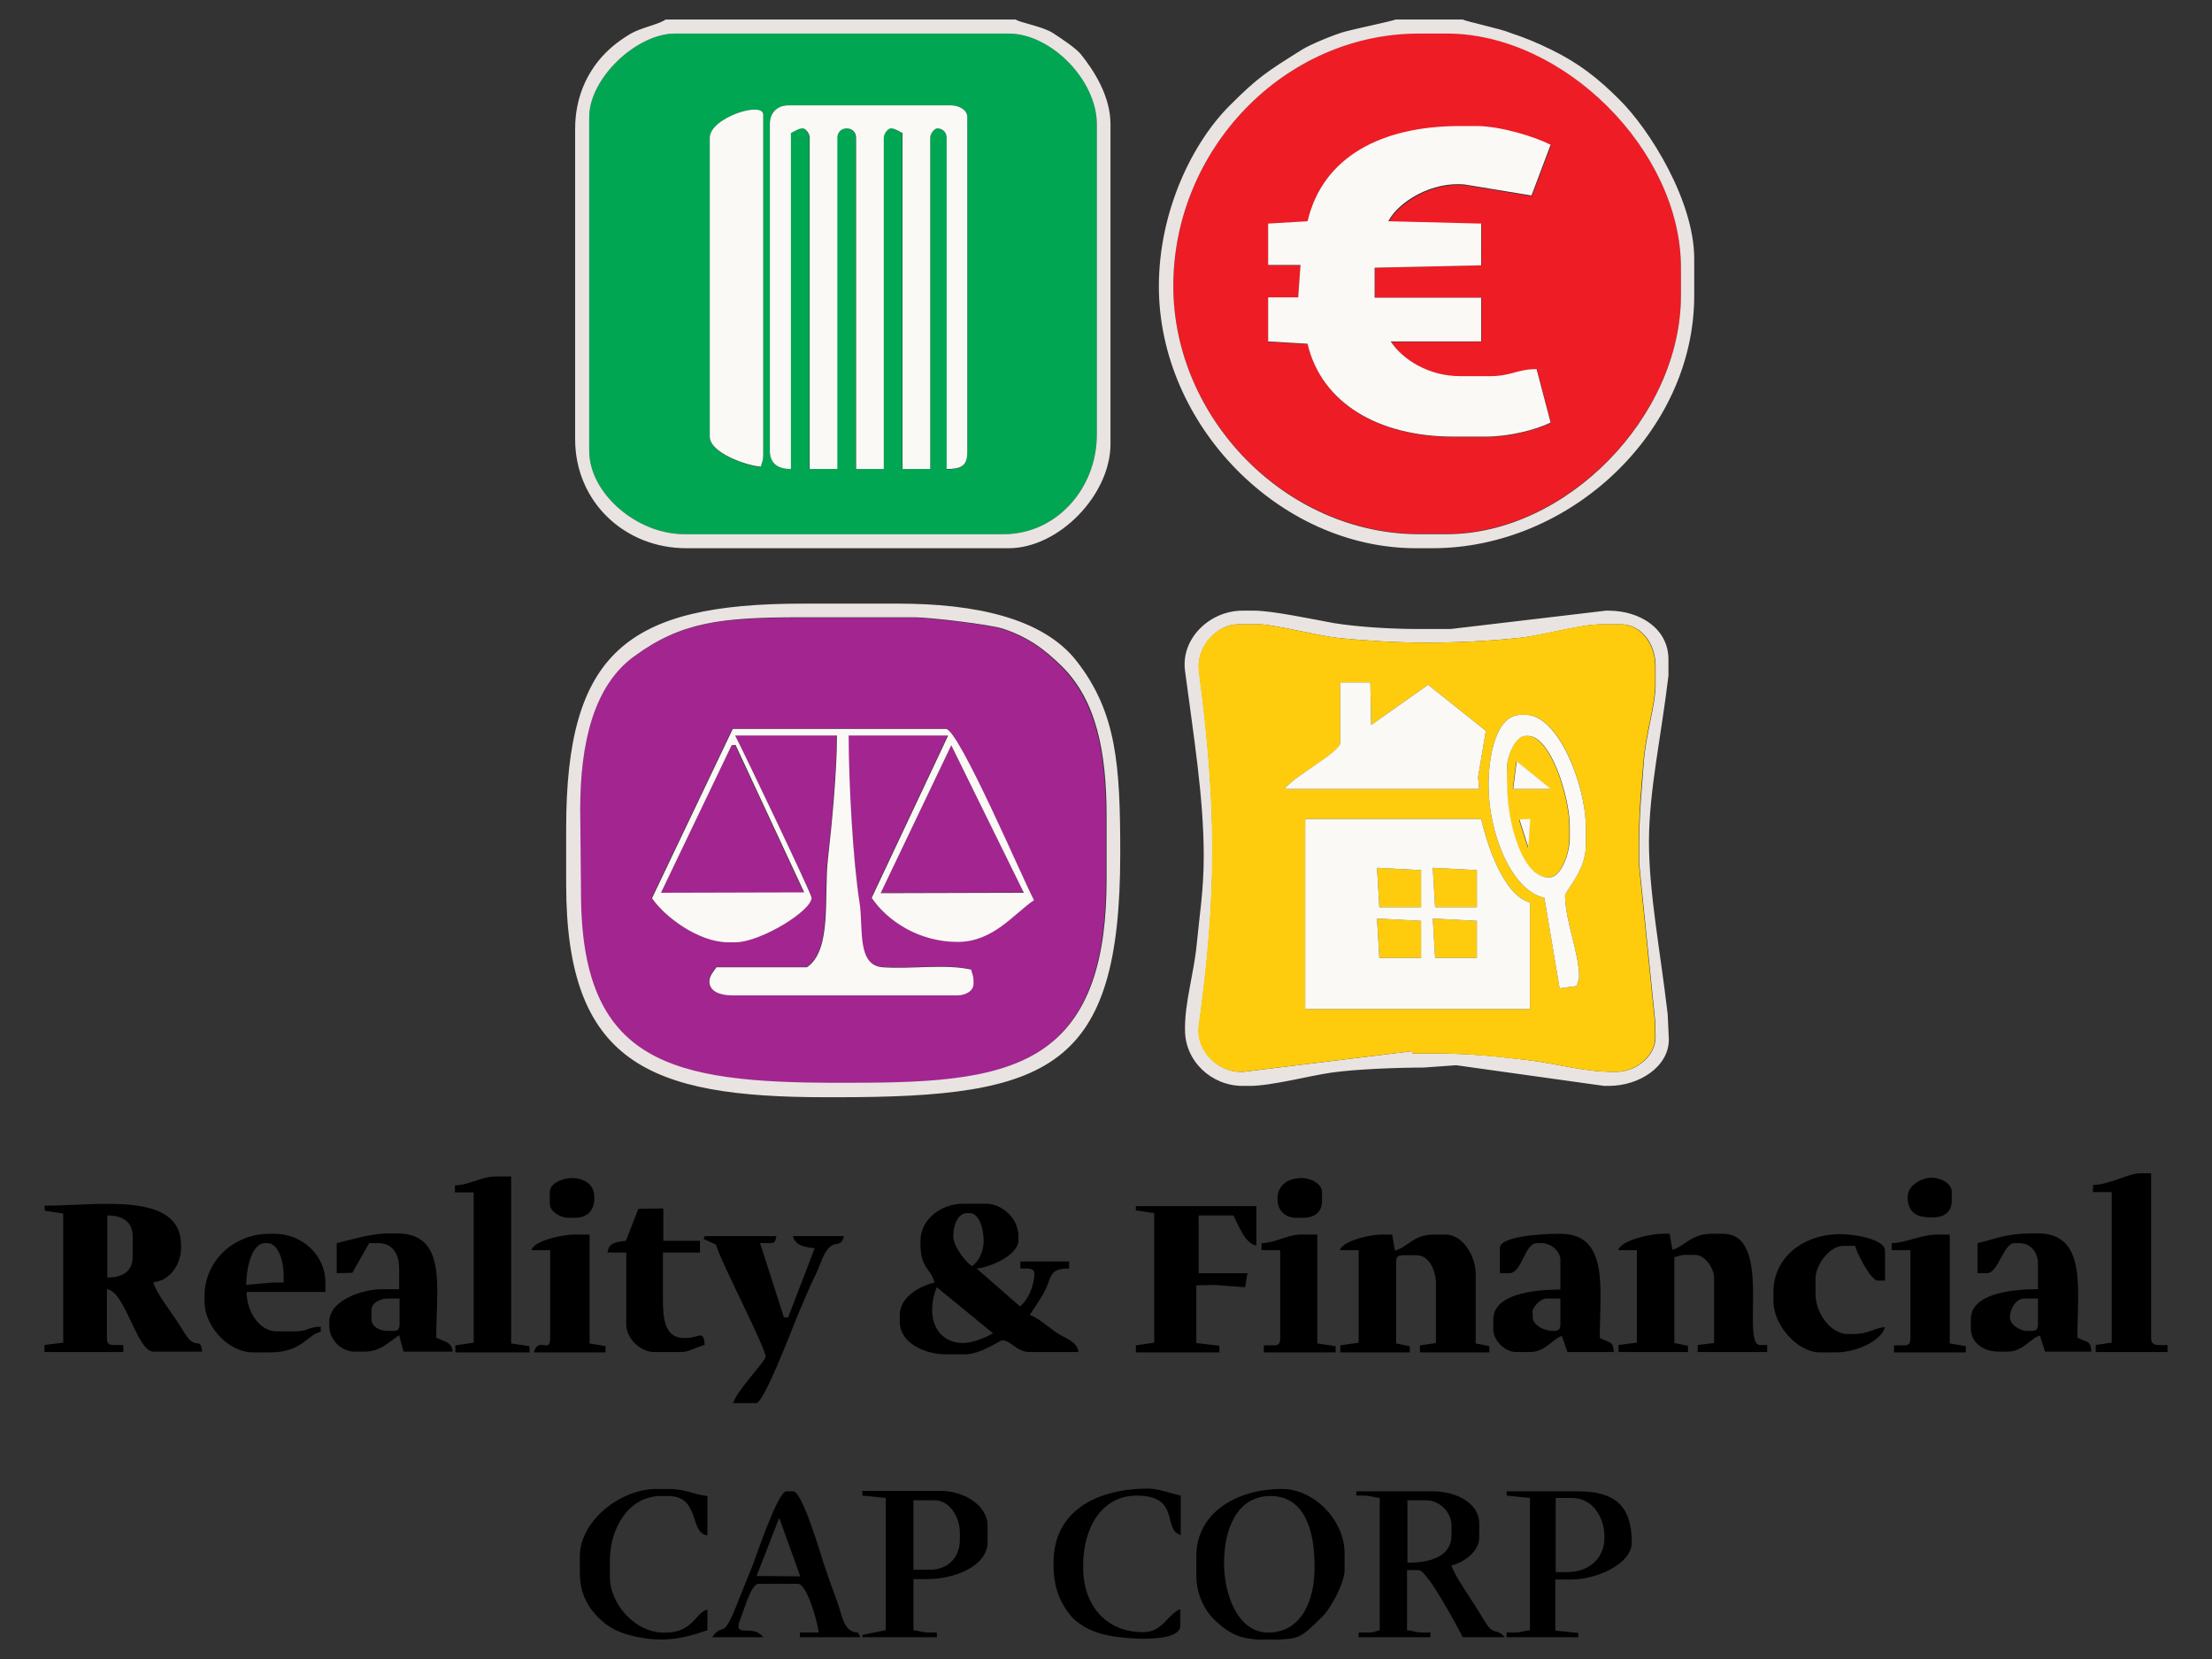
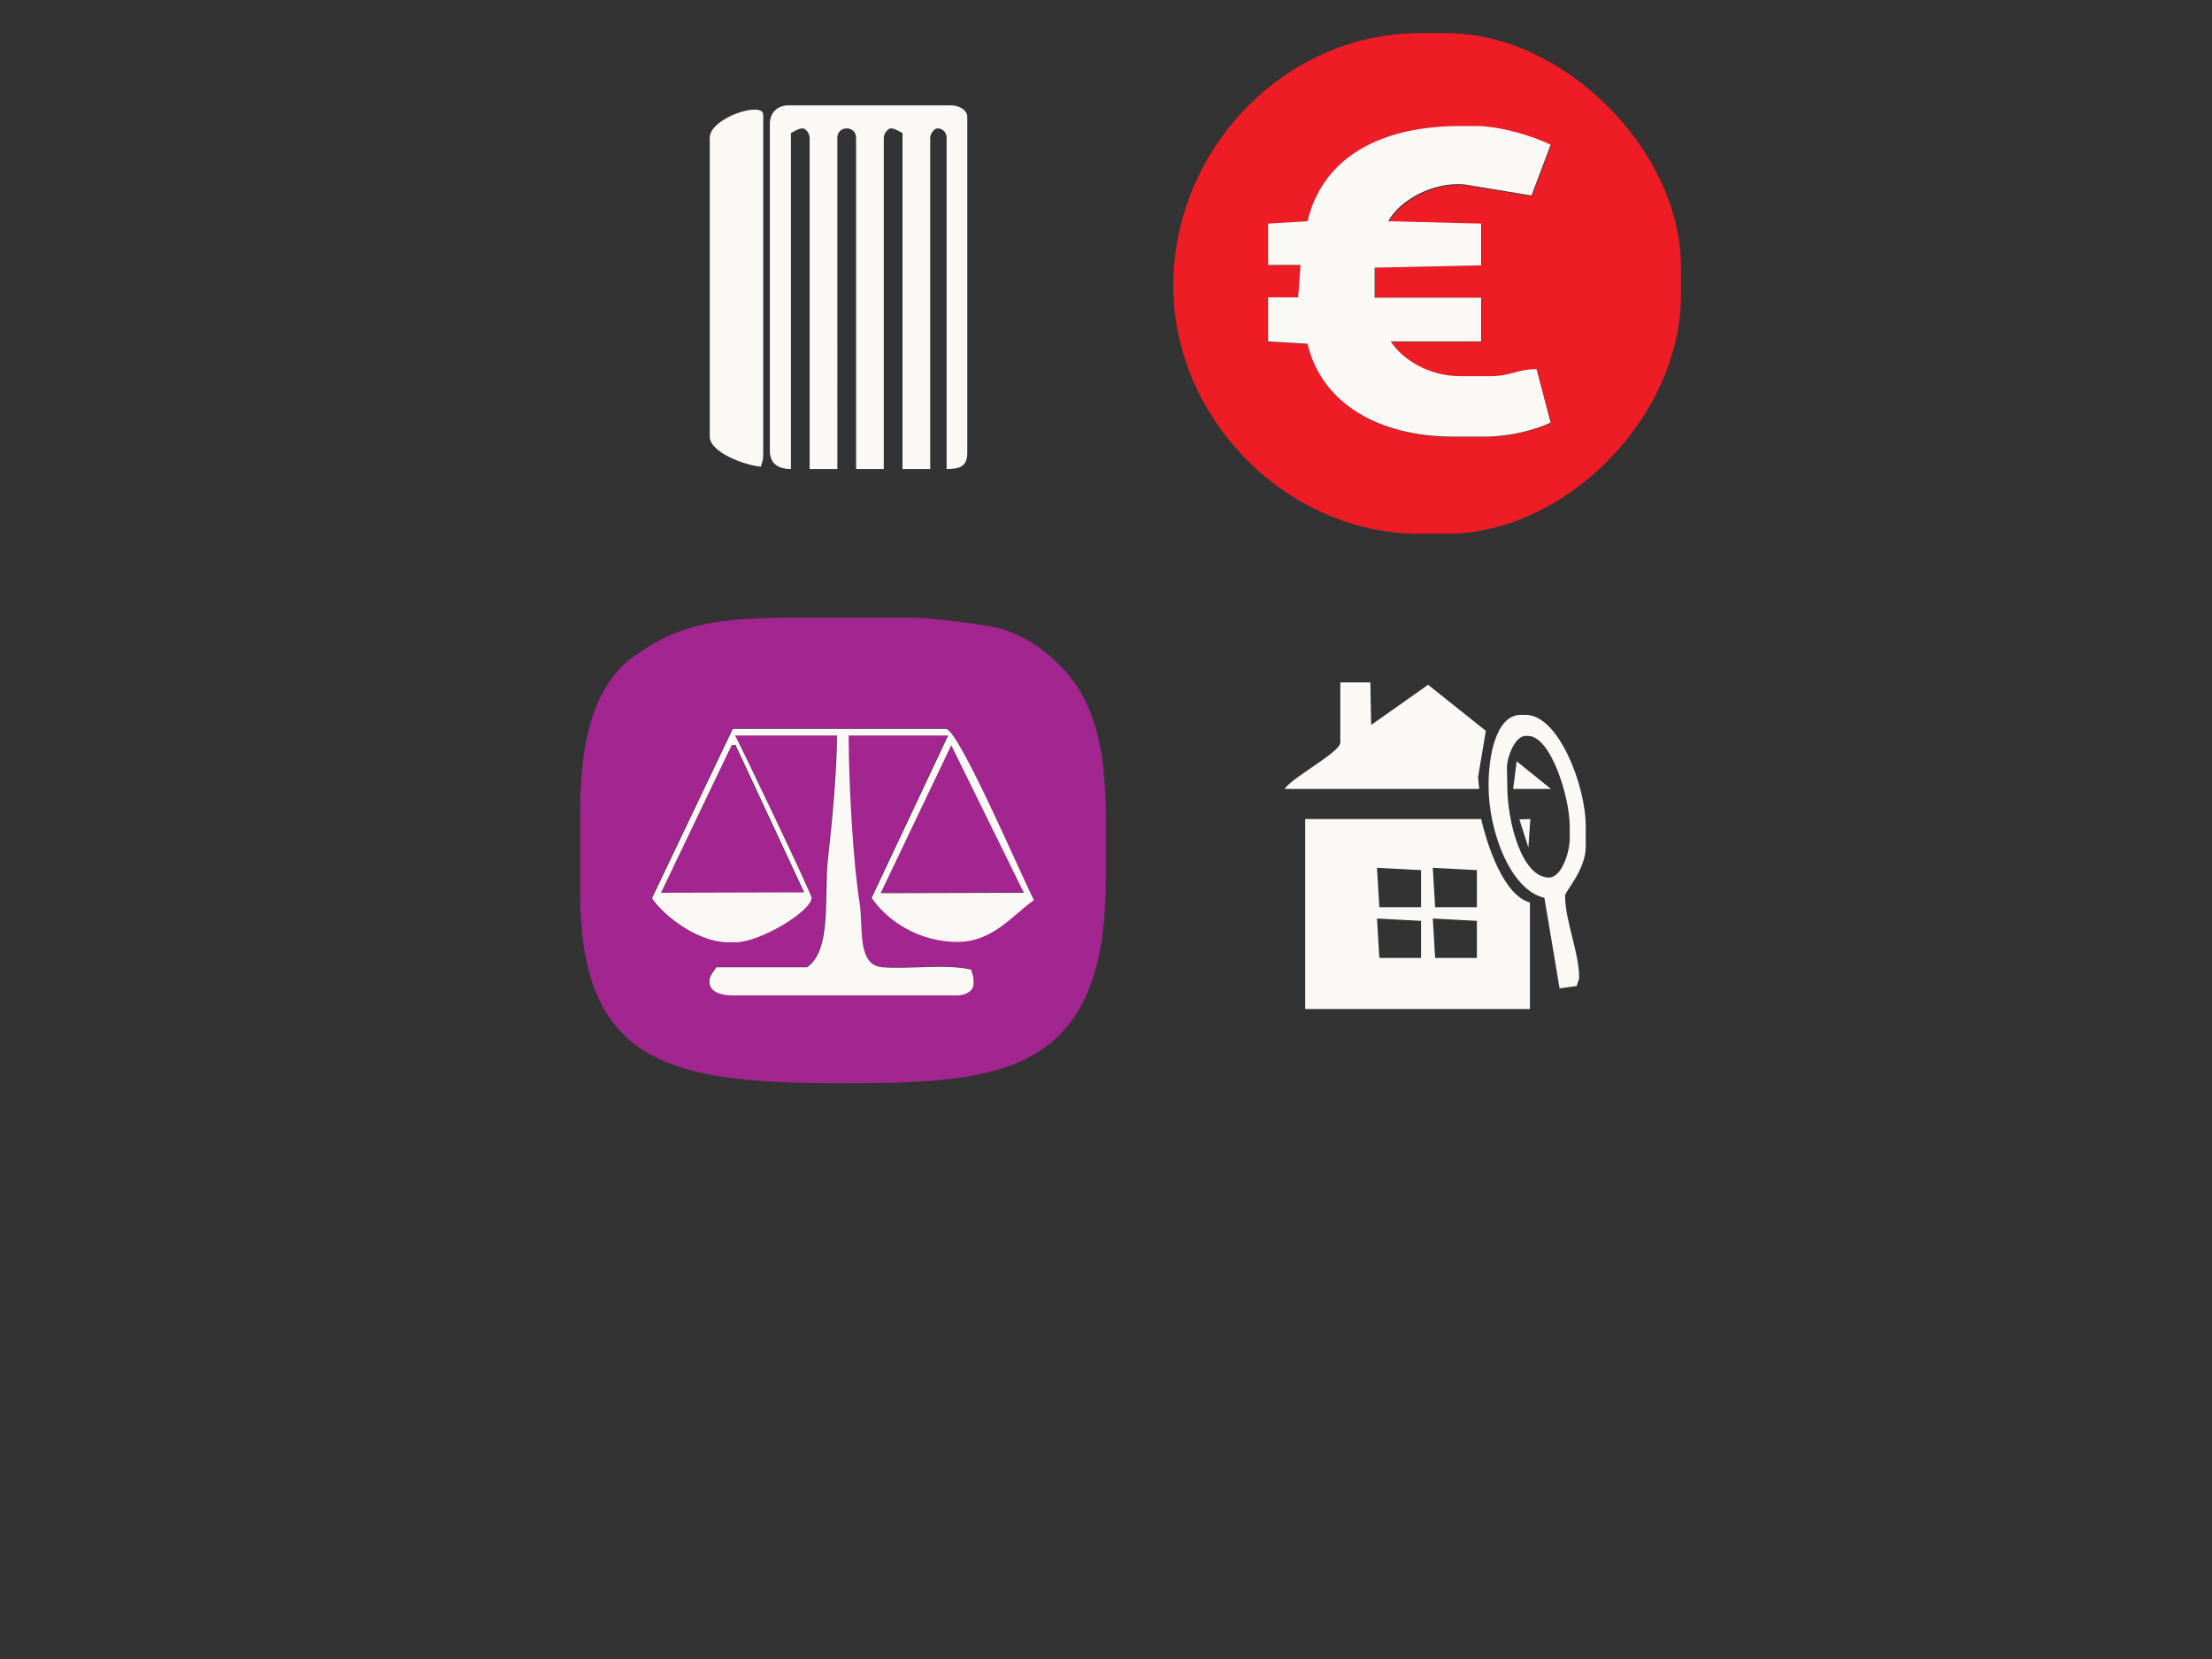
<svg xmlns="http://www.w3.org/2000/svg" version="1.1" id="Vrstva_1" text-rendering="geometricPrecision" shape-rendering="geometricPrecision" image-rendering="optimizeQuality" x="0px" y="0px" viewBox="0 0 566.9 425.2" enable-background="new 0 0 566.9 425.2" xml:space="preserve">
  <rect x="0" y="0" width="566.9" height="425.2" fill="#333333" stroke="none" />
  <g id="Vrstva_x0020_1">
    <g id="_117956160">
      <path id="_117962544" fill-rule="evenodd" clip-rule="evenodd" fill="#A32590" d="M208,230.1c0,3.3-12.9,11.3-19.6,11.3h-1.8    c-7.7,0-16.5-6.6-19.6-11.3l20.7-43.4h54.6c3.2,0,19.8,38.7,22.6,43.9c-5.2,3.5-10.4,10.7-19.6,10.7c-9.9,0-18.1-5.5-22-11.3    l19.6-41.6h-25.5c0,11.9,1.2,32.2,2.8,42.9c1,6.4-0.8,16.1,6,16.5c7.4,0.5,16.2-0.9,22.6,0.6c0.3,1.3,0.6,1.4,0.6,3v0.6    c0,1.9-2.2,3-4.2,3h-57.6c-2.8,0-5.9-0.7-5.9-3.6c0-1.4,1.2-2.6,1.8-3.6h23.2c6.5-4.3,4.2-18.1,5.4-27.9c1-8.7,2.3-22.4,2.3-31.5    h-26.1C190.3,192.1,208,229.1,208,230.1L208,230.1z M169.3,228.9l36.7-0.1l-17.6-37.8l-1,0.1L169.3,228.9L169.3,228.9z     M225.7,228.8l36.7-0.1L243.8,191L225.7,228.8L225.7,228.8z M148.7,207.5v21.4c0,43.7,23.2,48.7,65.9,48.7    c20.4,0,39.6-0.1,52.1-8.4c12.4-8.2,16.7-23.5,16.7-43.8v-16c0-16.9-2.7-29.7-11.4-38.5c-4.5-4.5-8.6-7.5-15.2-9.7    c-3-1-18.5-2.9-22.7-2.9h-29.1c-20.5,0-30.6,1.2-42.8,10.1C152.2,175.7,148.7,190.2,148.7,207.5L148.7,207.5z" />
-       <path id="_117958560" fill-rule="evenodd" clip-rule="evenodd" fill="#00A652" d="M181.9,35.3c0-5.1,13.7-9.5,13.7-5.9v87.3    c0,1.6-0.3,1.6-0.6,3c-3.9-0.3-13.1-3.6-13.1-7.7V35.3z M231.2,120.2V34.1c-0.8-0.4-2-1.2-3-1.2c-0.7,0-1.8,1.2-1.8,2.4v84.9h-7.1    V35.3c0-1.4-1-2.4-2.4-2.4c-1.4,0-2.4,1-2.4,2.4v84.9h-7.1V35.3c0-1.1-1.1-2.4-1.8-2.4c-1,0-2.2,0.8-3,1.2v86.1    c-3.3-0.1-5.3-1.4-5.3-4.8V31.8c0-2.9,1.9-4.8,4.8-4.8h41.6c2,0,4.2,1,4.2,3v86.1c0,3.4-1.9,4.2-5.3,4.2V35.3c0-1.4-1-2.4-2.4-2.4    c-0.7,0-1.8,1.2-1.8,2.4v84.9H231.2L231.2,120.2z M151,30v85.5c0,11,12.3,21.4,24.3,21.4h82c13.3,0,23.8-11.7,23.8-25.5V31.8    c0-11.2-11.7-23.2-22.6-23.2H173C163.1,8.6,151,20.1,151,30L151,30z" />
      <path id="_117967560" fill-rule="evenodd" clip-rule="evenodd" fill="#EE1C25" d="M352.4,68.6v7.7h27.3v11.3h-23.2    c3.2,4.8,9.9,8.9,17.8,8.9h7.7c5.3,0,6.9-1.8,11.9-1.8l3.6,13.7c-4,1.9-10.7,3.6-16.6,3.6h-8.3c-19.1,0-33.9-8.5-37.4-23.8    L325,87.6V77.5v-1.2h7.7l0.6-8.3H325l0-10.6l10.1-0.6c3.8-16.5,18.8-24.3,39.2-24.3h4.2c6.2,0,14.9,2.6,19,4.8l-4.9,13l-17-2.8    c-8.5-0.9-17,4.4-19.7,9.4l23.8,0.6V68L352.4,68.6L352.4,68.6z M300.7,73.3c0,34,29.1,63.5,63,63.5h7.1c30.4,0,60-29.9,60-61.2    v-7.1c0-30.1-30.1-60-60-60h-7.1C329.1,8.6,300.7,38.3,300.7,73.3L300.7,73.3z" />
-       <path id="_117946800" fill-rule="evenodd" clip-rule="evenodd" fill="#E9E4E2" d="M300.7,73.3c0-35,28.4-64.7,63-64.7h7.1    c29.9,0,60,29.9,60,60v7.1c0,31.2-29.5,61.2-60,61.2h-7.1C329.7,136.9,300.7,107.3,300.7,73.3L300.7,73.3z M151,30    c0-9.9,12.1-21.4,22-21.4h85.5c10.9,0,22.6,12,22.6,23.2v79.6c0,13.9-10.5,25.5-23.8,25.5h-82c-12,0-24.3-10.4-24.3-21.4V30    L151,30z M260.3,5h-89.7c-1.9,1.3-6.3,2.1-8.9,3.6c-2.7,1.6-5.1,3.4-7.3,5.8c-3.9,4.3-7,10.5-7,18.6v79.6    c0,15.9,12.6,27.9,28.5,27.9h82.6c12.9,0,26.1-13.7,26.1-26.7v-82c0-7.2-4.3-13.8-7.6-17.9c-1.3-1.6-5.1-4.1-7.1-5.4    C267.1,6.7,261.6,5.9,260.3,5z M410.6,160h4.8c5.2,0,8.9,4.9,8.9,10.7v4.8c0,5.1-2.5,12.8-3,19.6c-0.5,7-1.2,13.5-1.2,21.4v4.8    l4.1,40.4l0.1,4.1c0,4.8-4.9,8.9-10.1,8.9h-0.6c-7.9,0-14.4-2.1-21.9-3c-7.4-0.9-14.6-1.7-23.2-1.7h-6.5l-0.1-0.6l-43.3,5.3    l-0.6,0c-6,0-11.5-5.5-10.7-11.9c4.6-33.4,4.6-56,0-90.9c-0.7-6,4.4-11.9,10.1-11.9h5.3c3.7,0,15.4,3,20.2,3.5    c7,0.7,15.1,1.2,22.5,1.2c7.5,0,16.5-0.4,23.7-1.2C395.4,162.9,404.8,160,410.6,160L410.6,160z M303.7,171.9    c2.1,16.1,4.8,32.3,4.8,47.5c0,8.8-1.1,15.2-1.8,22.6c-0.7,7.4-3,14.6-3,21.4v0.6c0,7.9,6.7,14.3,14.8,14.3h1.8    c5.5,0,15.3-2.6,20.9-3.4c6.2-0.9,17.1-1.3,23.6-1.3l8.4-0.6l37.9,5.3h1.2c7.8,0,15.4-4.9,15.4-11.9l-0.3-6.5    c-2-17-4.8-31.1-4.8-44.4c0.1-13.3,3-25.8,5-42.3v-4.2c0-7.9-7.3-12.5-15.4-12.5l-0.6,0l-39.8,4.7h-8.3c-7,0-15.3-0.5-21.6-1.5    c-5.5-1-15.8-3.2-20.5-3.2h-3C310.1,156.5,302.6,163.6,303.7,171.9L303.7,171.9z M148.7,207.5c0-17.4,3.6-31.8,13.7-39.2    c12.1-8.9,22.3-10.1,42.8-10.1h29.1c4.2,0,19.7,1.9,22.7,2.9c6.6,2.2,10.7,5.3,15.2,9.7c8.7,8.7,11.4,21.6,11.4,38.5v16    c0,20.4-4.3,35.6-16.7,43.8c-12.5,8.3-31.8,8.4-52.1,8.4c-42.8,0-65.9-5-65.9-48.7L148.7,207.5L148.7,207.5z M145.1,212.3v14.3    c0,45.8,21.2,54.6,66.5,54.6h3c54.4,0,72.5-7.2,72.5-62.4c0-22.7-0.9-36.2-11.2-49.4c-8.7-11.1-26.2-14.7-45.8-14.7h-24.3    C160.7,154.7,145.1,167.2,145.1,212.3L145.1,212.3z M374.9,5h-17.2c-0.5,0.3-11.3,2.6-13,3.1c-2.6,0.7-9,3.3-11.3,4.8    c-8.6,5.4-11,6.9-18.1,14c-9.7,9.6-18.3,27.2-18.3,46.5c0,35.4,30.8,67.1,65.9,67.1h4.2c35.4,0,67.1-29.9,67.1-64.7v-9.5    c0-14.8-11.4-33.1-19.2-40.8c-5.3-5.3-10.3-9.3-17.5-12.8c-3.7-1.8-6.3-2.9-10.5-4.3C385.1,7.5,375.7,5.5,374.9,5L374.9,5z" />
-       <path id="_118292600" fill-rule="evenodd" clip-rule="evenodd" d="M27.5,311.5c3.9,0,6.5,1.6,6.5,5.3v5.3c0,3.8-2.6,5.3-6.5,5.3    V311.5L27.5,311.5z M319.1,329.9l0.6-3.6h-12.5v-14.8h7.7h1.2c1.2,2.2,3,7.4,5.9,7.7v-10.1h-30.9l0,1.1l4.7,0.7l0,33.2l-4.7,0.7    v1.8h21.4l0-1.7l-5.9-0.7v-14.8l4.8-0.1L319.1,329.9L319.1,329.9z M488.9,306.7c0,3.8,2,5.3,5.9,5.3h0.6c2.7,0,4.8-1.3,4.8-4.2    v-2.4c0-2.2-3-3.6-5.3-3.6C492,302,488.9,304,488.9,306.7z M327.4,307.3c0,2.9,1.9,4.8,4.8,4.8h1.8c2.7,0,4.8-1.3,4.8-4.2v-2.4    c0-2.2-3-3.6-5.3-3.6C329.9,302,327.4,303.8,327.4,307.3L327.4,307.3z M140.9,305.5v3c0,1.9,2.6,3.6,4.8,3.6h1.8    c2.9,0,4.8-1.9,4.8-4.8v-0.6c0-3.3-2.8-4.8-5.9-4.8C144,302,140.9,303.3,140.9,305.5L140.9,305.5z M323.3,318.6v1.8h4.8v22.6    c0,1.4-0.4,1.8-1.8,1.8h-2.4v1.8h18.4l0-1.6l-4.7-0.7v-27.9h-3.6C330.2,316.2,327.2,318.5,323.3,318.6L323.3,318.6z M136.2,320.4    h4.8v22.6c0,4-3-0.6-4.2,3.6h18.4l0-1.6l-4.1-0.7v-27.9h-3C144.7,316.2,136.8,317.9,136.2,320.4L136.2,320.4z M484.8,318.6v1.8    h4.8v22.6c0,1.4-0.4,1.8-1.8,1.8h-2.4v1.8h18.4l0-1.6l-4.1-0.7v-27.9h-2.4C492.6,316.2,488.8,318.5,484.8,318.6z M302.5,416.6    v-4.2c-3.2,1.2-4.5,5.9-9.5,5.9c-9.7,0-15.4-7-15.4-16.6v-0.6c0-9.3,4.6-17.8,13.7-17.8c11.4,0,6.5,8.8,11.3,10.1v-10.1    c-2.3-0.5-5.8-1.8-8.3-1.8c-13.5,0-24.3,5.9-24.3,19v0.6c0,5.9,1.8,9.9,4.6,13.2c2.5,2.7,6,4.2,9.7,4.9    C286.8,419.8,302.5,421.5,302.5,416.6L302.5,416.6z M181.3,417.8v-5.3c-3.1,0.8-3.7,5.9-10.7,5.9H170c-7.1,0-13.7-7.2-13.7-14.3    V400c0-8.5,4.9-16.6,13.1-16.6h1.8c8.4,0,5.4,9.6,10.1,10.1v-10.1c-3.5-0.3-5.3-1.8-10.1-1.8h-3c-9.3,0-19.6,8.3-19.6,17.2v4.2    c0,5.6,2.2,9.1,5.2,12c2.3,2.2,5.1,3.5,8.1,4.2C169.2,421,174.5,420.2,181.3,417.8L181.3,417.8z M199.7,389l5.4,15l-11.2-0.1    L199.7,389L199.7,389z M182.5,419.6h13.1c-2.8-3.8-8.2,0.9-5.7-5.1c0.8-1.9,2.6-8.6,4.5-8.6h10.1c2.3,0,5.1,9.9,5.3,12.5h-4.8v1.2    h1.8h13.7l-0.6-1.2c-3.8-0.1-4-4.4-5.3-7.8c-1.2-3.2-2.3-6.4-3.4-9.6c-1-3.1-5.6-18.8-7.9-18.8h-1.8c-2.1,0-7.6,16.3-8.7,19.2    c-1.5,3.6-2.6,6.5-4.1,10.2C185,420.8,185.5,415.4,182.5,419.6L182.5,419.6z M160.4,318c-2.6,0.3-4.4,0.5-4.7,3h4.8v18.4    c0,3.6,3.6,7.1,7.1,7.1h7.1c1.8,0,3.8-1.3,5.9-1.8c-0.3-4.1-1.3-1.8-4.8-1.8h-0.6c-4.7,0-5.3-4.8-5.3-9.5V321h9.5v-3H170v-8.3    l-6.4,0.1L160.4,318L160.4,318z M454.5,331.1v2.4c0,6.1,6.2,13.1,11.9,13.1h4.2c4.9,0,11.5-2.8,12.5-6.5c-3.1,0.3-4,1.8-8.3,1.8    h-1.2c-4.5,0-8.3-5.5-8.3-10.1v-4.2c0-3.3,3.5-8.3,7.1-8.3h3c0.5,1.8,4,8.9,5.9,8.9h1.8v-7.7c0-2.9-7.8-4.2-11.3-4.2    C462.3,316.2,454.5,322.2,454.5,331.1L454.5,331.1z M398.7,383.9h4.2c5.1,0,8.3,4.7,8.3,10.1c0,5.5-4.1,8.9-9.5,8.9h-3V383.9z     M386.2,383.3l5.9,0.6v33.9c-1.9,0.2-2.1,0.6-4.2,0.6h-1.8v1.2h18.4l0-1.1l-5.9-0.6v-13.1h4.2c6.2,0,15.4-3.9,15.4-9.5    c0-9.4-4.4-13.1-13.7-13.1h-18.4L386.2,383.3L386.2,383.3z M183.5,319c1.3,4.6,12.7,26.3,12.7,28.7c0,1.2-7.5,8.8-8.3,11.9h5.9    c2,0,9.2-19.1,10.5-22.2c1.6-3.7,3.2-7.7,4.9-11.1c0.8-1.7,1.6-4.3,2.6-5.7c2.2-3.2,3.6-0.4,4.5-3.8h-13.1    c0.6,2.3,2.7,2.8,5.6,3.1l-6.8,17.7l-1.1,0l-6.1-19h2.4c1.6,0,1.4-0.5,1.8-1.8h-18.4l-0.3,0.7L183.5,319z M116.6,303.8v1.8h4.8    l0,38.5l-4.7,0.7v1.8h19l0-1.6l-4.7-0.7v-42.8h-3.6C123.5,301.4,120.5,303.7,116.6,303.8L116.6,303.8z M234.2,384.5h5.3    c3.9,0,6.5,4.3,6.5,8.3v1.8c0,4.6-3.1,7.7-7.7,7.7h-4.2V384.5L234.2,384.5z M221.1,383.3l5.9,0.6l0,33.9L221,419l0.1,0.6h19v-1.2    h-1.8c-2,0-2.3-0.4-4.2-0.6v-13.1h3.6c6.7,0,15.4-3.2,15.4-9.5v-4.2c0-5.2-6.1-8.9-11.9-8.9h-20.2V383.3z M555.5,346.5v-1.8    c-2.2,0-4.2,0.5-4.2-1.8v-42.2h-3c-2.7,0-7.6,2.9-11.9,3v1.8h4.8l0,38.6l-4.1,0.6v1.8H555.5L555.5,346.5z M63.1,329.3    c0-3.9,1.3-10.7,4.8-10.7h0.6c3,0,4.2,5,4.2,8.3v1.8h-3C69.7,328.7,63.1,329.3,63.1,329.3z M52.4,332.3v1.2    c0,6.3,6,13.1,12.5,13.1h4.2c8.4,0,9.4-4.4,13.1-5.3V340c-3.3,0.1-3.3,1.2-6.5,1.2h-4.8c-4.5,0-7.7-5.2-7.7-10.1h20.2v-2.4    c0-6.9-5.8-12.5-13.1-12.5h-1.2C59.9,316.2,52.4,323.1,52.4,332.3L52.4,332.3z M313.7,400.6c0-8.7,3.3-17.2,11.9-17.2    c8.7,0,11.3,8.8,11.3,17.8v0.6c0,8.5-3.4,16.6-11.9,16.6C317.2,418.4,313.7,408.6,313.7,400.6z M322.1,420.2h5.9    c5-0.4,5.3-0.3,11.1-6.1c1.9-1.9,5.5-8.4,5.5-11.7v-4.2c0-8.7-7.9-16.6-16-16.6c-11.8,0-22,6.2-22,17.2v4.8c0,5,2,8.9,4.6,11.5    C316,419.7,318.9,419.8,322.1,420.2L322.1,420.2z M95.2,335.8c0-1.9,2.2-3,4.2-3h3v6.5c0,1.4-0.4,1.8-1.8,1.8h-1.2    c-2,0-4.2-1-4.2-3V335.8L95.2,335.8z M86.3,318.6v7.7l4-0.1l4.3-7.6H97c3.6,0,5.3,2.8,5.3,6.5v5.3h-4.2c-5.6,0-13.7,3-13.7,8.3    v1.2c0,3.5,3.1,6.5,6.5,6.5h2.4c4.3,0,6.2-2.4,9-4.2l1.1,4.2H116c-0.3-2.6-1.9-2.4-4.2-3.6c0-12.8,2.9-26.7-10.1-26.7h-2.4    C94.9,316.2,90,317.7,86.3,318.6L86.3,318.6z M515.1,337.6c0-2.2,1.6-4.8,3.6-4.8h3.6v6.5c0,1.4-0.4,1.8-1.8,1.8h-0.6    C517.7,341.2,515.1,339.5,515.1,337.6z M506.8,318.6v7.7h2.4c3,0,4.2-7.7,7.1-7.7h1.2c3.1,0,4.8,2.5,4.8,5.3v6.5    c-7.1,0-17.2,1.2-17.2,7.7v2.4c0,3.7,3.3,5.9,7.1,5.9h2.4c3.9,0,5.8-3.5,8.2-4.1l1.3,4.1h11.9c-0.2-3-1.2-2.3-3.6-3.6    c0-12.4,2.5-26.7-10.1-26.7h-1.8C513.7,316.2,511.6,317.5,506.8,318.6L506.8,318.6z M392.7,336.4c0-1.4,2.1-3.6,3.6-3.6h3.6v6.5    c0,1.4-0.4,1.8-1.8,1.8c-2.3,0-5.3-1.4-5.3-3.6V336.4z M384.4,319.8v6.5h2.4c3.3,0,3.9-7.7,7.1-7.7h1.2c2.5,0,4.8,2.2,4.8,4.2v7.7    c-7.1,0-17.2,1.2-17.2,7.7v2.4c0,3,3,5.9,5.9,5.9h3.6c3.9,0,5.8-3.5,8.1-4.1l1.4,4.1h11.9c-0.2-3-1.2-2.3-3.6-3.6    c0-12.4,2.5-26.7-10.1-26.7h-0.6C395.5,316.2,384.4,316.8,384.4,319.8L384.4,319.8z M360.7,384.5h4.8c3.5,0,6.5,3.1,6.5,6.5v2.4    c0,5.6-5.5,7.1-11.3,7.1V384.5z M347.6,383.3h1.8c2,0,2.3,0.4,4.2,0.6v33.9c-1.3,0.3-1.4,0.6-3,0.6h-2.4v1.2h18.4v-1.2h-1.8    c-2,0-2.3-0.4-4.2-0.6v-15.4h3c2.2,0,10,14.7,11.3,17.2h10.7c-1.7-2.3-2.7-0.5-4.5-3.2c-1.2-1.7-2.1-3.5-3.2-5.1    c-1.2-1.9-5.5-8.2-5.9-10.1c3-0.7,7.1-3.5,7.1-7.1v-3.6c0-5.5-6.2-8.3-11.9-8.3h-19.6L347.6,383.3L347.6,383.3z M414.7,320.4h4.8    l0,23.7l-4.7,0.6v1.8h17.8l0-1.6l-3.5-0.7v-22c1.3-0.3,1.4-0.6,3-0.6h2.4c2.3,0,4.8,3.3,4.8,5.9l0,16.7l-4.2,0.5v1.8h17.8v-1.8    h-1.8c-5.1,0,3.4-28.5-9.5-28.5h-3c-5.2,0-7.1,3.4-10,4.1l-0.7-4.1H426C422.9,316.2,415.4,317.9,414.7,320.4L414.7,320.4z     M343.4,320.4h4.8l0,23.7l-4.7,0.7v1.8h17.8l0-1.6l-3.5-0.7v-20.8c0-1.4,0.4-1.8,1.8-1.8h3.6c2.9,0,4.8,3.8,4.8,7.1l0,15.4    l-4.1,0.6v1.8h17.8l0-1.6l-3.5-0.7v-17.8c0-4.6-3.3-10.1-7.7-10.1h-3c-5.3,0-6.6,3.2-10,4.1l-0.7-4.1h-1.8    C351.7,316.2,344.1,317.9,343.4,320.4L343.4,320.4z M238.9,335.8c0-2.3,0.5-4.4,1.2-5.9l14.4,11.8c-1.9,1.1-5.2,2.5-7.8,2.5    C241.9,344.1,238.9,340.7,238.9,335.8L238.9,335.8z M244.3,316.8c0-2.7,1.1-5.9,3.6-5.9h0.6c2.6,0,3.6,4.4,3.6,7.1    c0,2.8-1.3,5.3-3,6.5C247.5,323.4,244.3,319.5,244.3,316.8L244.3,316.8z M235.9,318v0.6c0,6.6,2.6,6.3,3.6,10.1    c-3.9,0.9-8.9,3.8-8.9,8.3v1.8c0,5.3,6.3,8.3,11.9,8.3h4.8c4,0,9-3.6,9.5-3.6c2.3,0,3.7,3,7.1,3h12.5c-0.3-2.8-3.7-3.6-5.7-5    c-1.7-1.2-5-4-6.8-4.5c1.3-2,3.1-4.5,4.1-6.6c1.6-3.5,1-5.3,6-5.3v-1.8h-12.5v1.8h1.8c1,0,1.8,0.4,1.8,1.2c0,3.2-1.7,7-3.7,8.5    l-11.1-9.7c3.7-0.3,10.7-3.6,10.7-7.1v-1.2c0-4.7-4.3-8.3-8.3-8.3h-5.9C241.2,308.5,235.9,312.5,235.9,318L235.9,318z M11.5,310.3    l4.7,0.7l0,33.1l-4.8,0.6v1.8h20.2v-1.8h-2.4c-1.4,0-1.8-0.4-1.8-1.8v-12.5c4.7,0.5,7.7,16,11.9,16h12.5c-0.4-3.7-1.4-0.8-3.6-3.5    c-0.9-1.1-2.1-3.3-3.1-4.7c-1.5-2.3-5.3-7.2-5.8-9.6c4.1-0.3,7.1-4.4,7.1-8.9v-0.6c0-13.9-21.4-10.1-35-10.1L11.5,310.3    L11.5,310.3z" />
-       <path id="_117944784" fill-rule="evenodd" clip-rule="evenodd" fill="#FECC0D" d="M389.3,210.1l2.8-0.1l-0.5,7.3L389.3,210.1z     M334.5,209.9h45.1c1.7,7.3,5.9,19.6,12.5,21.4v27.3h-57.6V209.9L334.5,209.9z M381.5,201.6V201c0-7,1.8-17.8,8.3-17.8h1.2    c8.6,0,15.4,18.3,15.4,28.5v5.3c0,5.8-5.3,11.5-5.3,12.5c0,6.4,3.6,14.7,3.6,20.8c0,1.4-0.2,0.7-0.6,2.4l-4.4,0.6l-3.9-23.2    C387,228.1,381.5,212.8,381.5,201.6z M378.8,199.2l0.3,3h-49.9c2.1-3.1,14.3-9.3,14.3-11.9v-15.4h7.7l0.2,10.9l14.6-10.3    l14.8,11.8L378.8,199.2z M307.2,171.9c4.6,34.9,4.6,57.5,0,90.9c-0.9,6.4,4.7,11.9,10.7,11.9l0.6,0l43.3-5.3l0.1,0.6h6.5    c8.7,0,15.8,0.9,23.2,1.7c7.6,0.9,14,3,21.9,3h0.6c5.2,0,10.1-4.1,10.1-8.9l-0.1-4.1l-4.1-40.4v-4.8c0-7.9,0.6-14.4,1.2-21.4    c0.5-6.8,3-14.5,3-19.6v-4.8c0-5.7-3.7-10.7-8.9-10.7h-4.8c-5.8,0-15.1,2.8-21.4,3.5c-7.2,0.8-16.2,1.2-23.7,1.2    c-7.4,0-15.5-0.5-22.5-1.2c-4.8-0.5-16.6-3.5-20.2-3.5h-5.3C311.6,160,306.5,165.9,307.2,171.9L307.2,171.9z M364.2,236l-11.3-0.6    l0.6,10.1h10.7V236L364.2,236z M378.5,223l-11.3-0.6l0.6,10.1h10.7V223z M364.2,223l-11.3-0.6l0.6,10.1h10.7V223z M378.5,236    l-11.3-0.6l0.6,10.1h10.7V236L378.5,236z M388.6,195.1l8.8,7.1l-9.7,0L388.6,195.1L388.6,195.1z M386.2,196.9v4.8    c0,8.3,3.5,23.2,10.7,23.2c3.2,0,5.3-6.2,5.3-10.1v-3c0-7.6-4.9-23.2-10.7-23.2H391C388.3,188.5,386.2,193.8,386.2,196.9    L386.2,196.9z" />
      <path id="_117947688" fill-rule="evenodd" clip-rule="evenodd" fill="#FAF9F6" d="M391.7,217.2l0.5-7.3l-2.8,0.1L391.7,217.2z     M335.1,56.7L325,57.3l0,10.6h8.3l-0.6,8.3H325v1.2v10.1l10.1,0.6c3.6,15.3,18.3,23.8,37.4,23.8h8.3c5.9,0,12.7-1.7,16.6-3.6    l-3.6-13.7c-5,0-6.5,1.8-11.9,1.8h-7.7c-7.9,0-14.6-4.1-17.8-8.9h23.2V76.3h-27.3v-7.7l27.3-0.6V57.3l-23.8-0.6    c2.6-5,11.2-10.3,19.7-9.4l17,2.8l4.9-13c-4.1-2.1-12.9-4.8-19-4.8h-4.2C354,32.3,339,40.2,335.1,56.7L335.1,56.7z M387.8,202.2    l9.7,0l-8.8-7.1L387.8,202.2L387.8,202.2z M386.2,196.9c0-3,2.1-8.3,4.8-8.3h0.6c5.8,0,10.7,15.6,10.7,23.2v3    c0,3.9-2.2,10.1-5.3,10.1c-7.2,0-10.7-14.9-10.7-23.2L386.2,196.9L386.2,196.9z M381.5,201.6c0,11.2,5.5,26.5,14.3,28.5l3.9,23.2    l4.4-0.6c0.4-1.8,0.6-1.1,0.6-2.4c0-6.1-3.6-14.4-3.6-20.8c0-1,5.3-6.6,5.3-12.5v-5.3c0-10.2-6.9-28.5-15.4-28.5h-1.2    c-6.5,0-8.3,10.8-8.3,17.8V201.6L381.5,201.6z M380.8,187.3L366,175.5l-14.6,10.3l-0.2-10.9h-7.7v15.4c0,2.5-12.2,8.8-14.3,11.9    h49.9l-0.3-3L380.8,187.3L380.8,187.3z M181.9,35.3v76.6c0,4.1,9.2,7.4,13.1,7.7c0.3-1.3,0.6-1.4,0.6-3V29.4    C195.6,25.8,181.9,30.2,181.9,35.3z M243.8,191l18.6,37.8l-36.7,0.1L243.8,191L243.8,191z M187.5,191l1-0.1l17.6,37.8l-36.7,0.1    L187.5,191L187.5,191z M208,230.1c0-1-17.7-38-19.6-41.6h26.1c0,9.1-1.3,22.8-2.3,31.5c-1.1,9.7,1.1,23.5-5.4,27.9h-23.2    c-0.6,0.9-1.8,2.2-1.8,3.6c0,2.8,3.1,3.6,5.9,3.6h57.6c2,0,4.2-1,4.2-3v-0.6c0-1.6-0.3-1.6-0.6-3c-6.4-1.5-15.2-0.1-22.6-0.6    c-6.8-0.4-5-10.1-6-16.5c-1.7-10.7-2.8-31-2.8-42.9h25.5l-19.6,41.6c3.9,5.8,12,11.3,22,11.3c9.2,0,14.4-7.2,19.6-10.7    c-2.8-5.2-19.3-43.9-22.6-43.9h-54.6l-20.7,43.4c3.1,4.6,11.8,11.3,19.6,11.3h1.8C195.1,241.4,208,233.4,208,230.1L208,230.1z     M378.5,236v9.5h-10.7l-0.6-10.1L378.5,236L378.5,236z M364.2,236v9.5h-10.7l-0.6-10.1L364.2,236L364.2,236z M378.5,223v9.5h-10.7    l-0.6-10.1L378.5,223z M364.2,223v9.5h-10.7l-0.6-10.1L364.2,223z M334.5,258.6h57.6v-27.3c-6.6-1.8-10.8-14.1-12.5-21.4h-45.1    V258.6L334.5,258.6z M202.7,120.2V34.1c0.8-0.4,2-1.2,3-1.2c0.7,0,1.8,1.2,1.8,2.4v84.9h7.1V35.3c0-1.4,1-2.4,2.4-2.4    c1.4,0,2.4,1,2.4,2.4v84.9h7.1V35.3c0-1.1,1.1-2.4,1.8-2.4c1,0,2.2,0.8,3,1.2v86.1h7.1V35.3c0-1.1,1.1-2.4,1.8-2.4    c1.4,0,2.4,1,2.4,2.4v84.9c3.5,0,5.3-0.7,5.3-4.2V30c0-1.9-2.2-3-4.2-3h-41.6c-2.9,0-4.8,1.9-4.8,4.8v83.7    C197.3,118.8,199.4,120.2,202.7,120.2L202.7,120.2z" />
    </g>
  </g>
</svg>